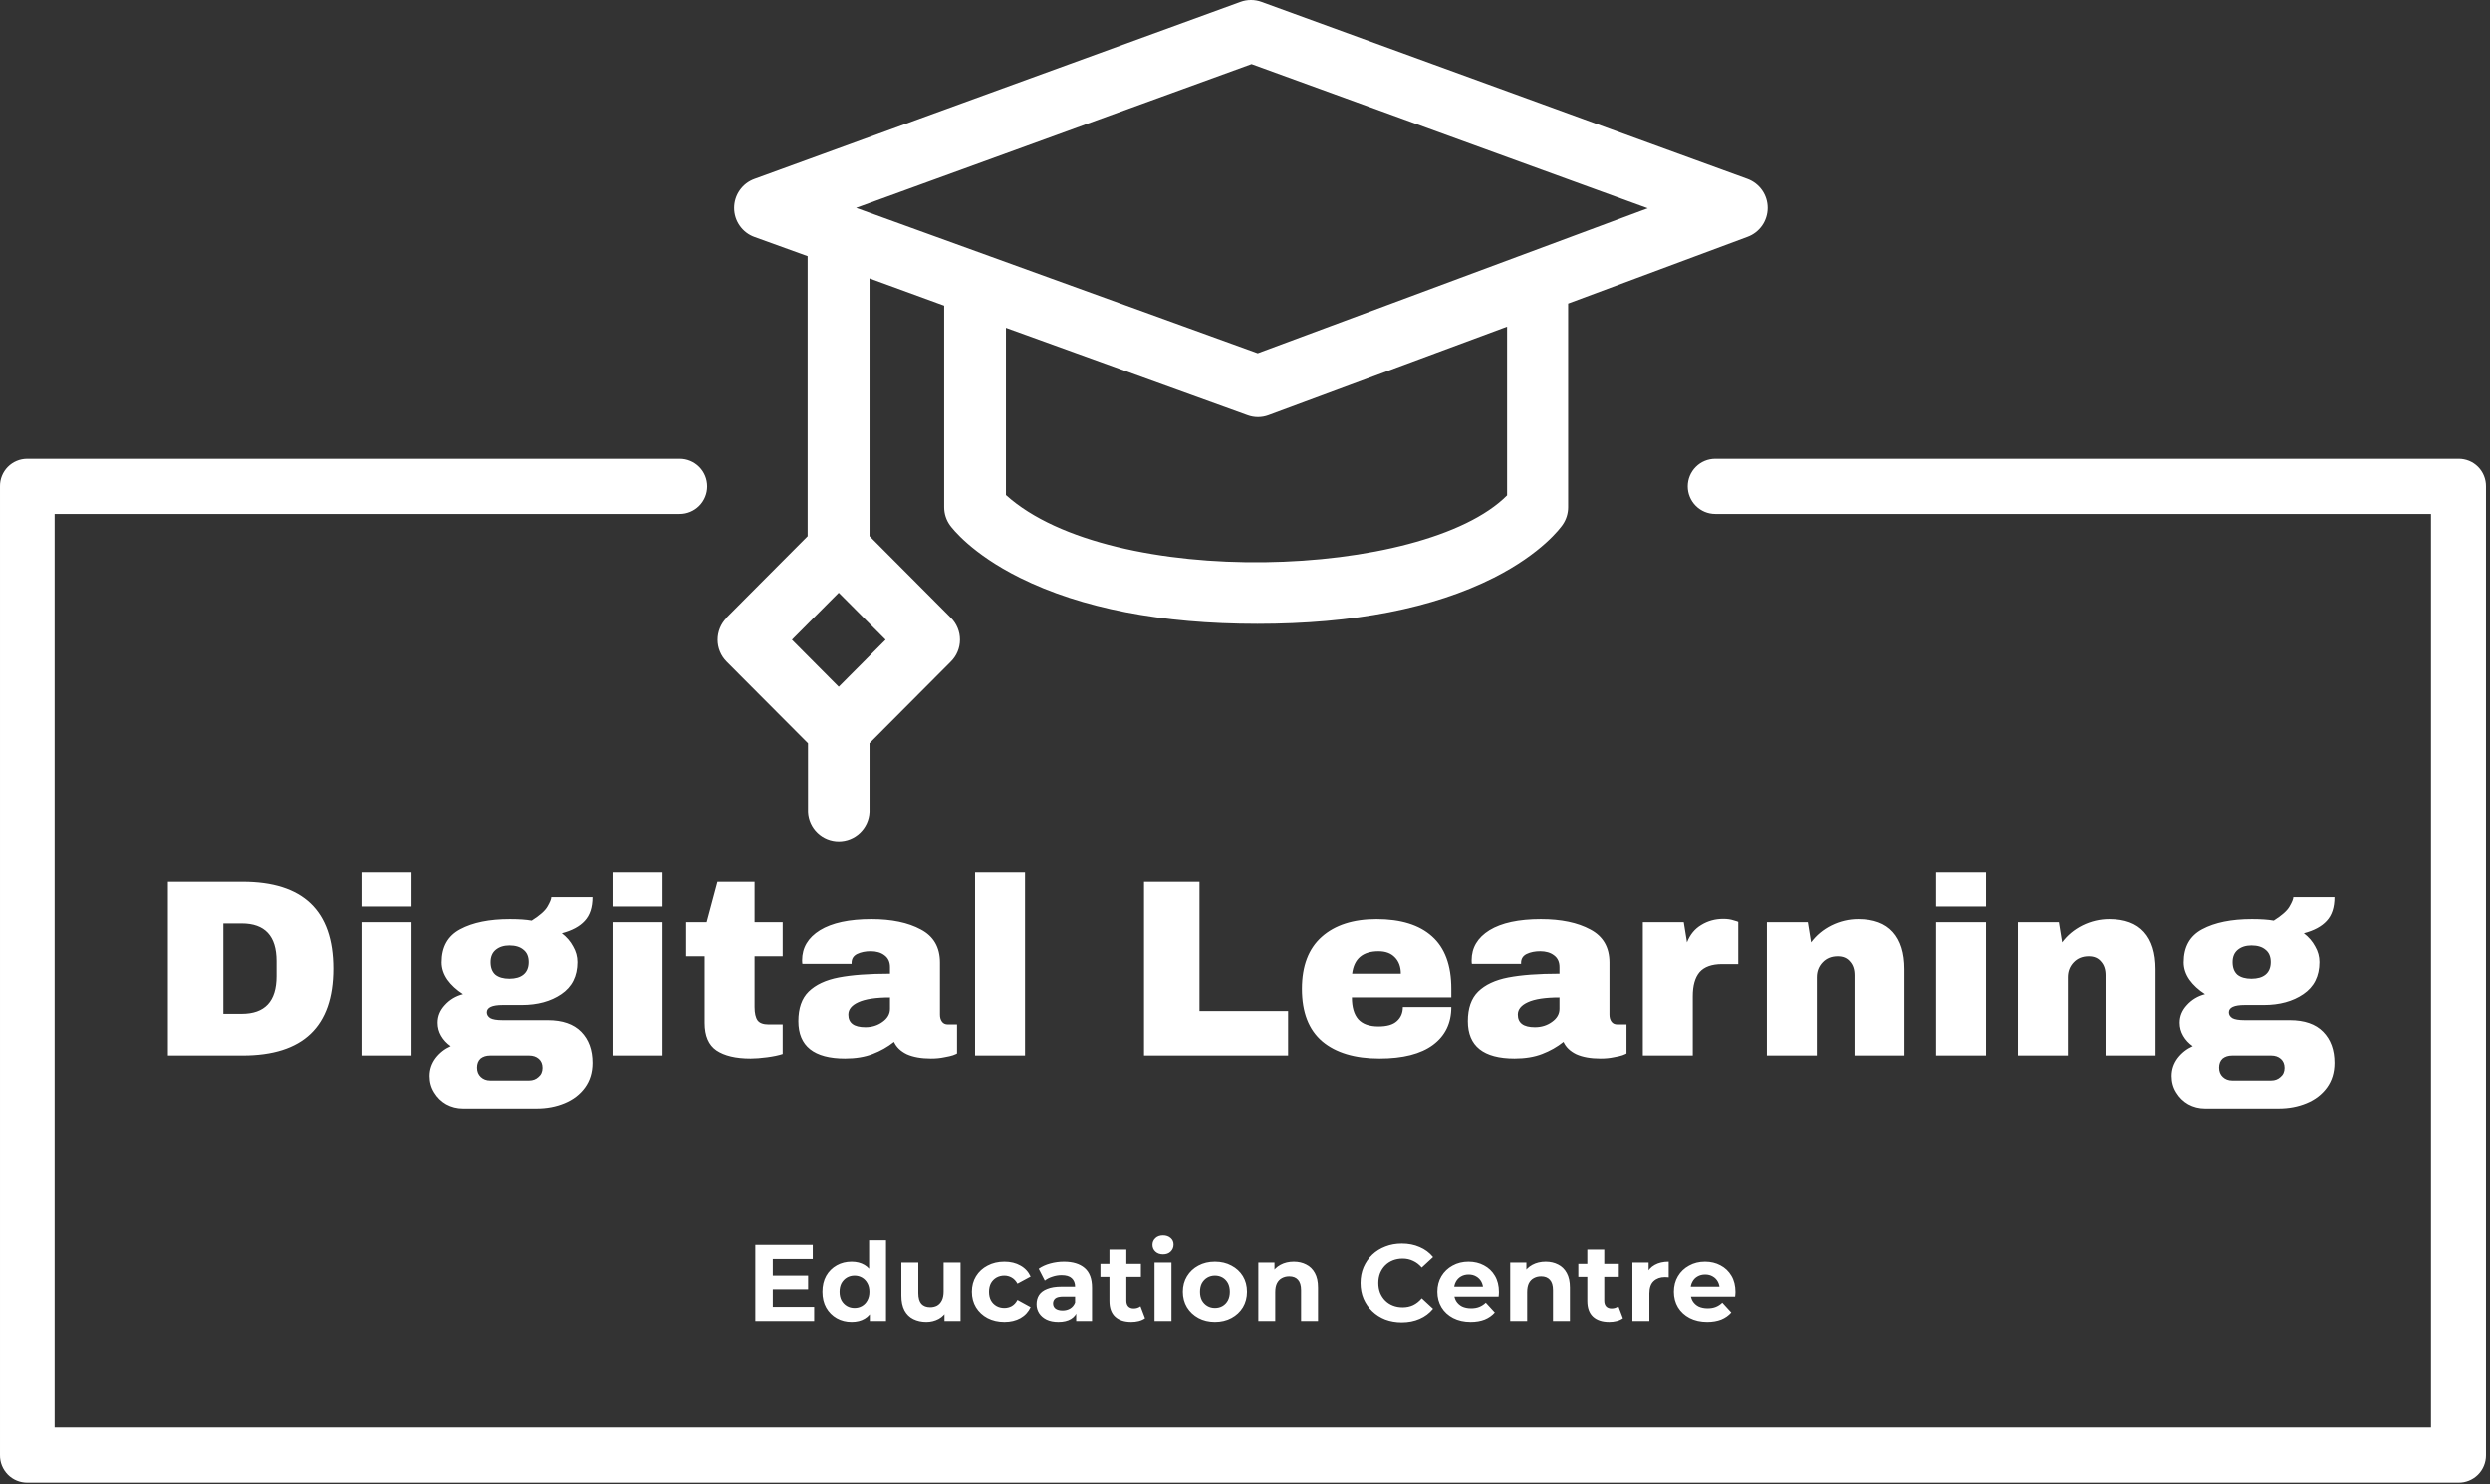
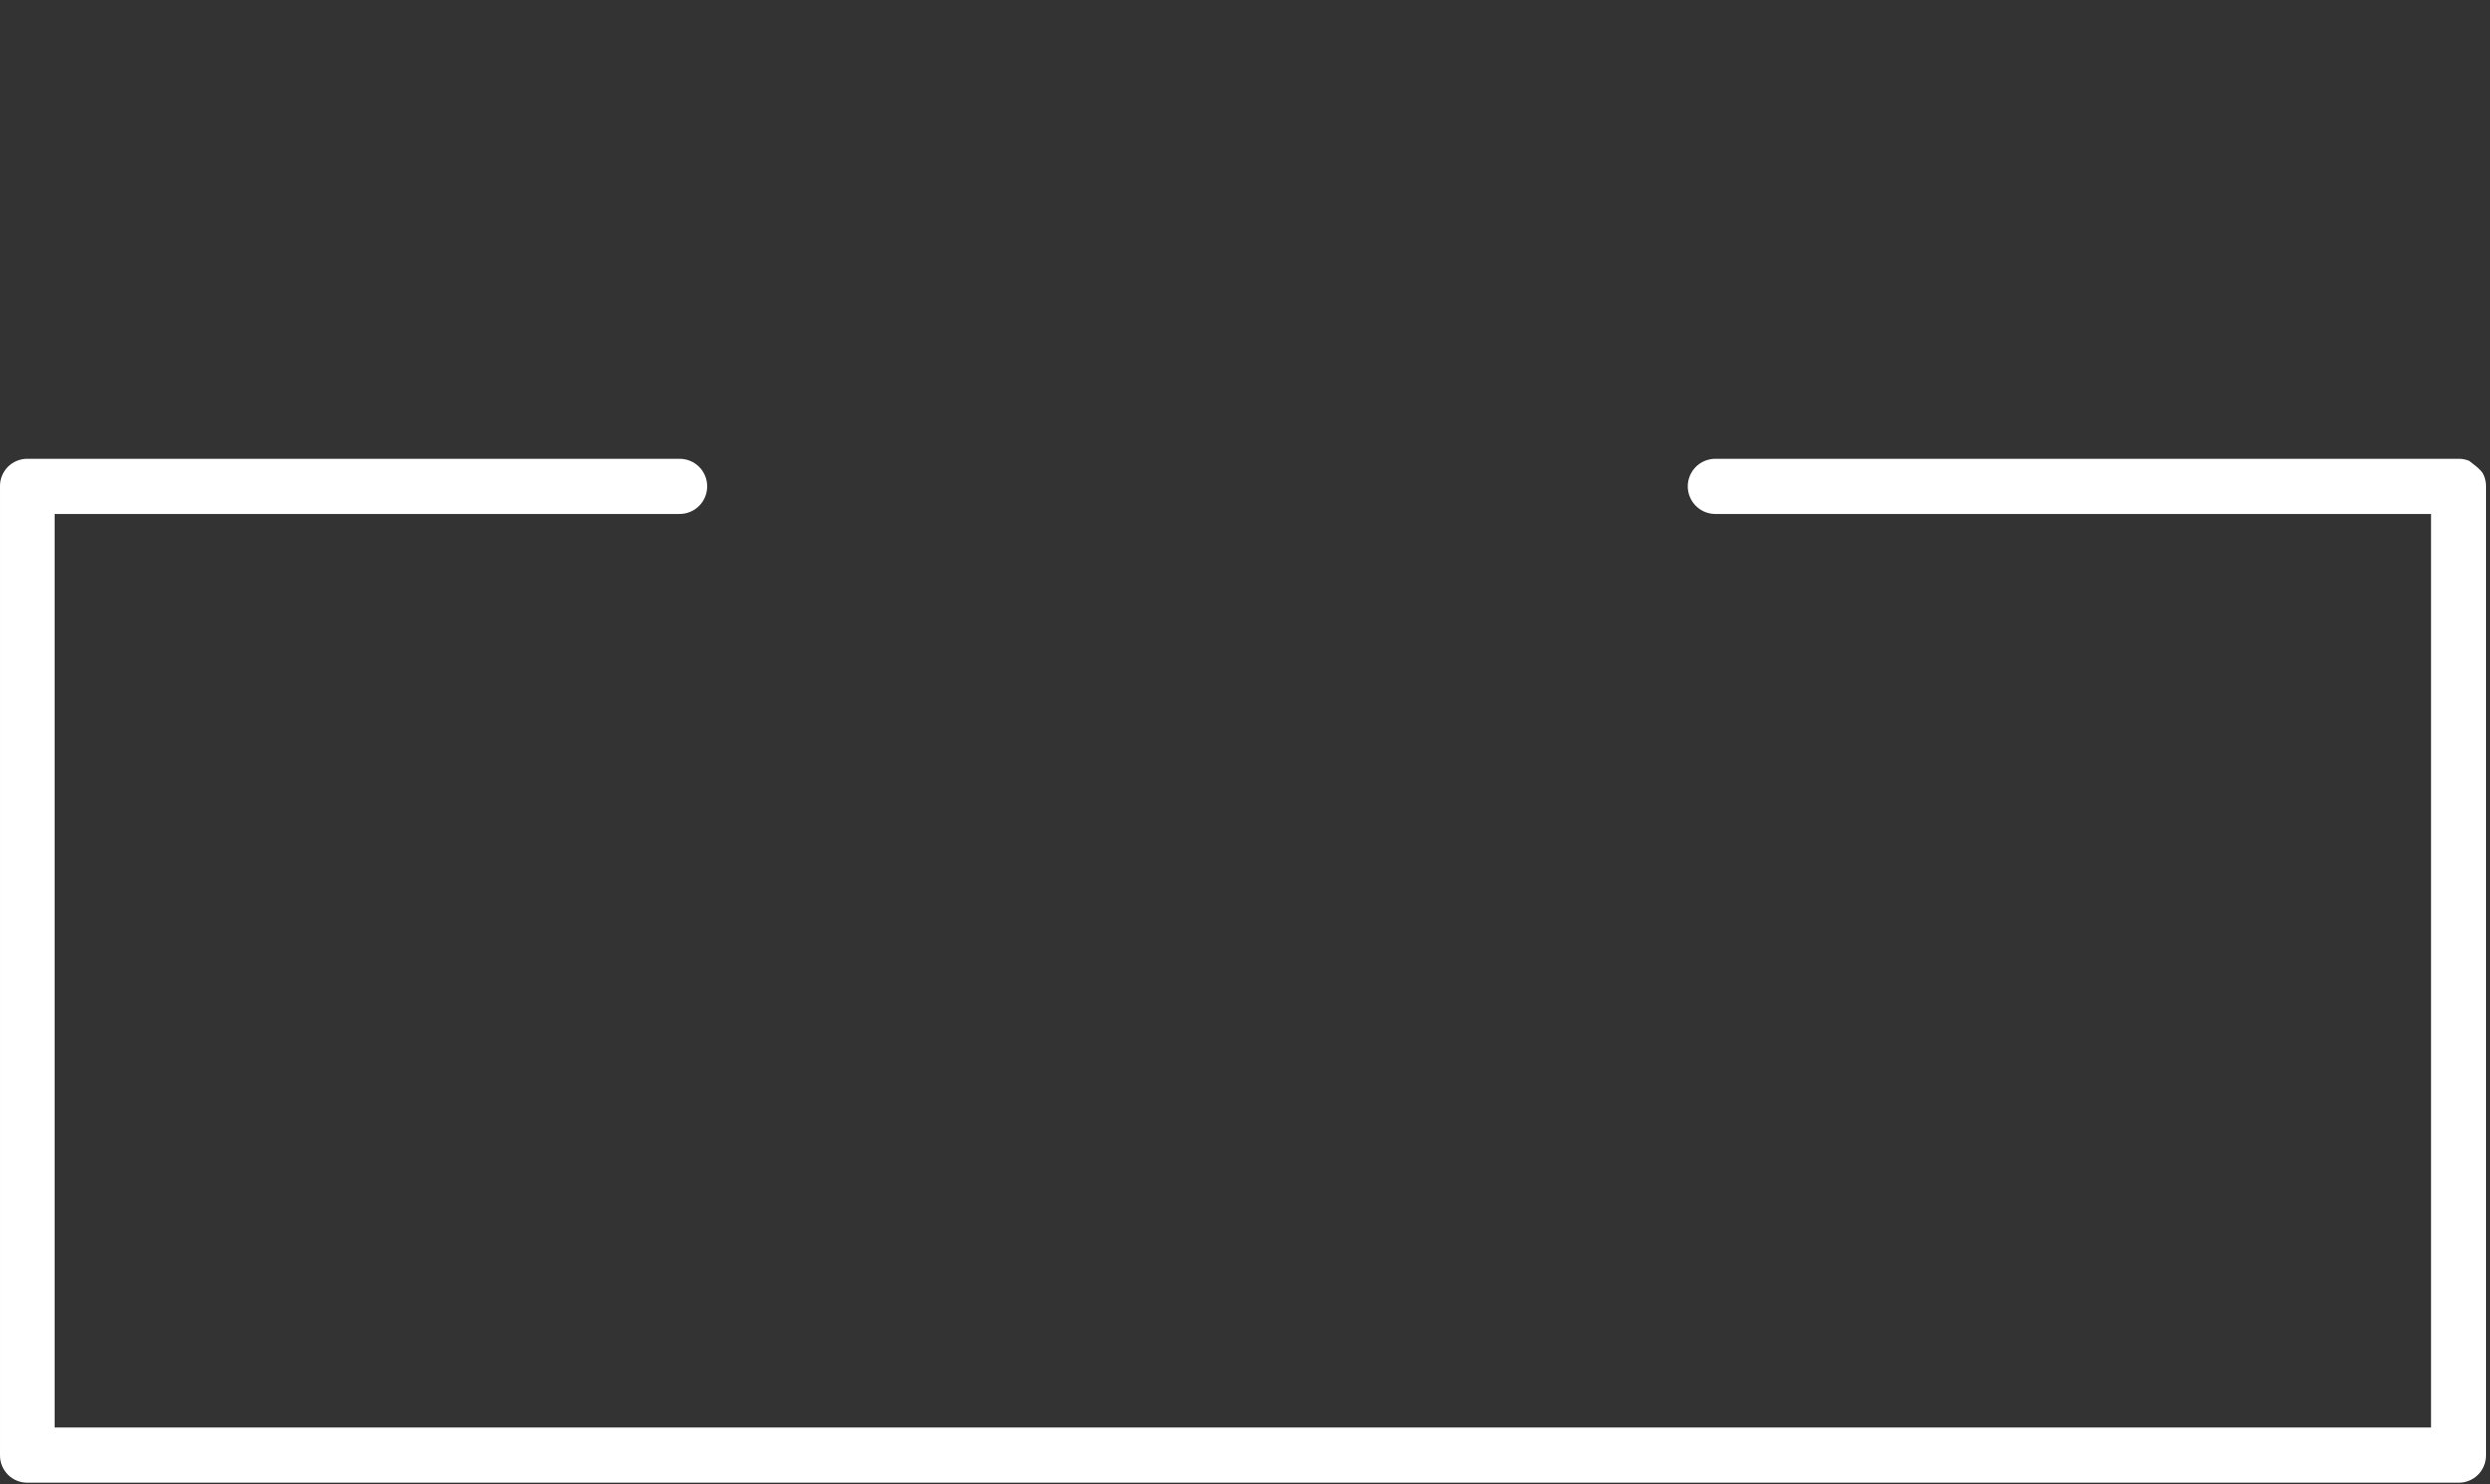
<svg xmlns="http://www.w3.org/2000/svg" width="104" height="62" viewBox="0 0 104 62" fill="none">
  <rect x="0" y="0" width="104" height="62" fill="#333333" stroke="none" />
-   <path d="M10.135 36.843C12.658 36.843 13.92 38.05 13.92 40.463C13.92 42.876 12.658 44.083 10.135 44.083H7.01V36.843H10.135ZM9.327 42.346H10.093C11.064 42.346 11.55 41.824 11.55 40.778V40.147C11.55 39.102 11.064 38.579 10.093 38.579H9.327V42.346ZM15.098 37.874V36.453H17.184V37.874H15.098ZM15.098 44.083V38.526H17.184V44.083H15.098ZM24.744 37.485C24.744 37.913 24.636 38.242 24.419 38.474C24.209 38.705 23.891 38.877 23.465 38.989C23.667 39.144 23.825 39.326 23.936 39.537C24.055 39.74 24.115 39.958 24.115 40.189C24.115 40.778 23.891 41.224 23.444 41.526C23.003 41.827 22.451 41.978 21.787 41.978H20.99C20.55 41.978 20.33 42.08 20.33 42.283C20.33 42.381 20.379 42.462 20.476 42.525C20.574 42.581 20.745 42.609 20.99 42.609H22.878C23.493 42.609 23.957 42.771 24.272 43.093C24.587 43.416 24.744 43.848 24.744 44.388C24.744 44.788 24.639 45.131 24.429 45.419C24.22 45.706 23.936 45.924 23.58 46.071C23.224 46.219 22.835 46.292 22.416 46.292H19.334C19.082 46.292 18.848 46.233 18.631 46.114C18.421 45.994 18.254 45.829 18.128 45.619C18.002 45.416 17.939 45.188 17.939 44.935C17.939 44.661 18.023 44.412 18.191 44.188C18.358 43.97 18.568 43.806 18.82 43.693C18.652 43.574 18.519 43.43 18.421 43.262C18.323 43.093 18.275 42.911 18.275 42.715C18.275 42.441 18.376 42.196 18.579 41.978C18.781 41.754 19.033 41.603 19.334 41.526C19.061 41.35 18.844 41.15 18.683 40.926C18.523 40.694 18.442 40.452 18.442 40.2C18.442 39.554 18.701 39.095 19.218 38.821C19.742 38.54 20.434 38.4 21.294 38.4C21.672 38.4 21.976 38.421 22.206 38.463C22.549 38.246 22.769 38.05 22.867 37.874C22.972 37.692 23.024 37.562 23.024 37.485H24.744ZM21.273 39.495C21.043 39.495 20.854 39.554 20.707 39.673C20.56 39.793 20.487 39.965 20.487 40.189C20.487 40.421 20.553 40.596 20.686 40.715C20.826 40.828 21.022 40.884 21.273 40.884C21.525 40.884 21.721 40.828 21.86 40.715C22.007 40.596 22.081 40.421 22.081 40.189C22.081 39.958 22.007 39.786 21.86 39.673C21.721 39.554 21.525 39.495 21.273 39.495ZM20.466 44.083C20.305 44.083 20.172 44.125 20.067 44.209C19.97 44.3 19.921 44.426 19.921 44.588C19.921 44.749 19.973 44.879 20.078 44.977C20.183 45.075 20.312 45.124 20.466 45.124H22.102C22.255 45.124 22.385 45.075 22.489 44.977C22.601 44.886 22.657 44.759 22.657 44.598C22.657 44.437 22.605 44.311 22.5 44.219C22.395 44.128 22.262 44.083 22.102 44.083H20.466ZM25.583 37.874V36.453H27.669V37.874H25.583ZM25.583 44.083V38.526H27.669V44.083H25.583ZM32.691 38.526V39.947H31.517V42.062C31.517 42.315 31.559 42.501 31.643 42.62C31.727 42.732 31.881 42.788 32.104 42.788H32.691V44.019C32.524 44.075 32.307 44.121 32.041 44.156C31.776 44.191 31.545 44.209 31.349 44.209C30.734 44.209 30.259 44.096 29.923 43.872C29.595 43.648 29.431 43.265 29.431 42.725V39.947H28.655V38.526H29.515L29.965 36.843H31.517V38.526H32.691ZM36.396 38.4C37.242 38.4 37.931 38.544 38.462 38.832C38.993 39.112 39.259 39.572 39.259 40.21V42.378C39.259 42.497 39.286 42.595 39.343 42.672C39.398 42.75 39.482 42.788 39.594 42.788H39.972V43.998C39.951 44.012 39.895 44.037 39.804 44.072C39.72 44.1 39.598 44.128 39.437 44.156C39.276 44.191 39.091 44.209 38.881 44.209C38.476 44.209 38.14 44.149 37.875 44.03C37.616 43.904 37.438 43.732 37.34 43.514C37.074 43.725 36.777 43.893 36.449 44.019C36.12 44.146 35.736 44.209 35.295 44.209C33.995 44.209 33.345 43.69 33.345 42.651C33.345 42.111 33.488 41.701 33.775 41.42C34.069 41.133 34.488 40.936 35.033 40.831C35.578 40.726 36.291 40.673 37.172 40.673V40.4C37.172 40.182 37.095 40.017 36.941 39.905C36.795 39.793 36.602 39.737 36.365 39.737C36.148 39.737 35.959 39.775 35.799 39.852C35.645 39.929 35.568 40.052 35.568 40.221V40.263H33.513C33.506 40.228 33.502 40.178 33.502 40.115C33.502 39.589 33.75 39.172 34.247 38.863C34.75 38.555 35.467 38.4 36.396 38.4ZM37.172 41.662C36.578 41.662 36.138 41.729 35.851 41.862C35.571 41.989 35.432 42.16 35.432 42.378C35.432 42.728 35.669 42.904 36.145 42.904C36.417 42.904 36.655 42.83 36.858 42.683C37.067 42.536 37.172 42.353 37.172 42.136V41.662ZM40.726 44.083V36.453H42.813V44.083H40.726ZM47.783 36.843H50.1V42.23H53.801V44.083H47.783V36.843ZM57.492 38.4C58.505 38.4 59.278 38.639 59.809 39.116C60.347 39.593 60.617 40.322 60.617 41.304V41.662H56.465C56.465 42.062 56.552 42.364 56.727 42.567C56.908 42.771 57.191 42.872 57.576 42.872C57.925 42.872 58.181 42.799 58.342 42.651C58.509 42.504 58.593 42.308 58.593 42.062H60.617C60.617 42.736 60.361 43.262 59.851 43.641C59.341 44.019 58.596 44.209 57.618 44.209C56.59 44.209 55.794 43.97 55.227 43.493C54.661 43.009 54.378 42.28 54.378 41.304C54.378 40.35 54.654 39.628 55.206 39.137C55.758 38.646 56.52 38.4 57.492 38.4ZM57.576 39.737C56.919 39.737 56.552 40.049 56.475 40.673H58.509C58.509 40.386 58.425 40.157 58.258 39.989C58.097 39.821 57.87 39.737 57.576 39.737ZM64.36 38.4C65.205 38.4 65.894 38.544 66.425 38.832C66.956 39.112 67.222 39.572 67.222 40.21V42.378C67.222 42.497 67.25 42.595 67.306 42.672C67.362 42.75 67.446 42.788 67.558 42.788H67.935V43.998C67.914 44.012 67.858 44.037 67.767 44.072C67.683 44.1 67.561 44.128 67.4 44.156C67.24 44.191 67.054 44.209 66.844 44.209C66.439 44.209 66.104 44.149 65.838 44.03C65.579 43.904 65.401 43.732 65.303 43.514C65.038 43.725 64.741 43.893 64.412 44.019C64.084 44.146 63.699 44.209 63.259 44.209C61.959 44.209 61.308 43.69 61.308 42.651C61.308 42.111 61.452 41.701 61.738 41.42C62.032 41.133 62.451 40.936 62.996 40.831C63.542 40.726 64.255 40.673 65.135 40.673V40.4C65.135 40.182 65.059 40.017 64.905 39.905C64.758 39.793 64.566 39.737 64.328 39.737C64.112 39.737 63.923 39.775 63.762 39.852C63.608 39.929 63.531 40.052 63.531 40.221V40.263H61.476C61.469 40.228 61.466 40.178 61.466 40.115C61.466 39.589 61.714 39.172 62.21 38.863C62.713 38.555 63.43 38.4 64.36 38.4ZM65.135 41.662C64.541 41.662 64.101 41.729 63.814 41.862C63.535 41.989 63.395 42.16 63.395 42.378C63.395 42.728 63.633 42.904 64.108 42.904C64.38 42.904 64.618 42.83 64.821 42.683C65.031 42.536 65.135 42.353 65.135 42.136V41.662ZM71.982 38.39C72.143 38.39 72.286 38.411 72.412 38.453C72.538 38.488 72.601 38.509 72.601 38.516V40.273H71.93C71.496 40.273 71.182 40.386 70.986 40.61C70.797 40.834 70.703 41.168 70.703 41.61V44.083H68.617V38.526H70.326L70.462 39.368C70.588 39.045 70.787 38.803 71.059 38.642C71.332 38.474 71.64 38.39 71.982 38.39ZM77.614 38.4C78.257 38.4 78.74 38.579 79.061 38.937C79.383 39.295 79.543 39.81 79.543 40.484V44.083H77.457V40.736C77.457 40.498 77.394 40.308 77.268 40.168C77.149 40.021 76.978 39.947 76.754 39.947C76.496 39.947 76.286 40.031 76.125 40.2C75.965 40.368 75.884 40.575 75.884 40.82V44.083H73.797V38.526H75.507L75.643 39.368C75.86 39.074 76.143 38.839 76.492 38.663C76.849 38.488 77.223 38.4 77.614 38.4ZM80.864 37.874V36.453H82.951V37.874H80.864ZM80.864 44.083V38.526H82.951V44.083H80.864ZM88.099 38.4C88.742 38.4 89.225 38.579 89.546 38.937C89.868 39.295 90.028 39.81 90.028 40.484V44.083H87.942V40.736C87.942 40.498 87.879 40.308 87.753 40.168C87.634 40.021 87.463 39.947 87.239 39.947C86.981 39.947 86.771 40.031 86.61 40.2C86.45 40.368 86.369 40.575 86.369 40.82V44.083H84.282V38.526H85.992L86.128 39.368C86.345 39.074 86.628 38.839 86.977 38.663C87.334 38.488 87.708 38.4 88.099 38.4ZM97.504 37.485C97.504 37.913 97.396 38.242 97.179 38.474C96.969 38.705 96.651 38.877 96.225 38.989C96.427 39.144 96.585 39.326 96.697 39.537C96.816 39.74 96.875 39.958 96.875 40.189C96.875 40.778 96.651 41.224 96.204 41.526C95.764 41.827 95.211 41.978 94.547 41.978H93.751C93.31 41.978 93.09 42.08 93.09 42.283C93.09 42.381 93.139 42.462 93.237 42.525C93.335 42.581 93.506 42.609 93.751 42.609H95.638C96.253 42.609 96.718 42.771 97.032 43.093C97.347 43.416 97.504 43.848 97.504 44.388C97.504 44.788 97.399 45.131 97.19 45.419C96.98 45.706 96.697 45.924 96.34 46.071C95.984 46.219 95.596 46.292 95.176 46.292H92.094C91.842 46.292 91.608 46.233 91.391 46.114C91.182 45.994 91.014 45.829 90.888 45.619C90.762 45.416 90.699 45.188 90.699 44.935C90.699 44.661 90.783 44.412 90.951 44.188C91.119 43.97 91.328 43.806 91.58 43.693C91.412 43.574 91.279 43.43 91.182 43.262C91.084 43.093 91.035 42.911 91.035 42.715C91.035 42.441 91.136 42.196 91.339 41.978C91.541 41.754 91.793 41.603 92.094 41.526C91.821 41.35 91.604 41.15 91.444 40.926C91.283 40.694 91.203 40.452 91.203 40.2C91.203 39.554 91.461 39.095 91.978 38.821C92.503 38.54 93.195 38.4 94.055 38.4C94.432 38.4 94.736 38.421 94.967 38.463C95.309 38.246 95.529 38.05 95.627 37.874C95.732 37.692 95.785 37.562 95.785 37.485H97.504ZM94.034 39.495C93.803 39.495 93.614 39.554 93.467 39.673C93.321 39.793 93.247 39.965 93.247 40.189C93.247 40.421 93.314 40.596 93.446 40.715C93.586 40.828 93.782 40.884 94.034 40.884C94.285 40.884 94.481 40.828 94.621 40.715C94.767 40.596 94.841 40.421 94.841 40.189C94.841 39.958 94.767 39.786 94.621 39.673C94.481 39.554 94.285 39.495 94.034 39.495ZM93.226 44.083C93.066 44.083 92.933 44.125 92.828 44.209C92.73 44.3 92.681 44.426 92.681 44.588C92.681 44.749 92.733 44.879 92.838 44.977C92.943 45.075 93.072 45.124 93.226 45.124H94.862C95.016 45.124 95.145 45.075 95.25 44.977C95.362 44.886 95.418 44.759 95.418 44.598C95.418 44.437 95.365 44.311 95.26 44.219C95.156 44.128 95.023 44.083 94.862 44.083H93.226Z" fill="white" />
-   <path d="M32.224 53.272H33.752V53.846H32.224V53.272ZM32.278 54.583H34.005V55.174H31.548V51.989H33.947V52.581H32.278V54.583ZM35.57 55.211C35.34 55.211 35.133 55.159 34.949 55.056C34.764 54.95 34.617 54.803 34.509 54.615C34.403 54.427 34.35 54.205 34.35 53.95C34.35 53.692 34.403 53.469 34.509 53.281C34.617 53.093 34.764 52.948 34.949 52.844C35.133 52.741 35.34 52.69 35.57 52.69C35.775 52.69 35.955 52.735 36.109 52.826C36.263 52.917 36.383 53.055 36.467 53.24C36.552 53.425 36.594 53.662 36.594 53.95C36.594 54.236 36.554 54.472 36.472 54.66C36.39 54.845 36.273 54.983 36.118 55.074C35.967 55.165 35.784 55.211 35.57 55.211ZM35.692 54.628C35.807 54.628 35.911 54.601 36.005 54.546C36.099 54.492 36.173 54.414 36.227 54.314C36.285 54.211 36.313 54.09 36.313 53.95C36.313 53.808 36.285 53.686 36.227 53.586C36.173 53.486 36.099 53.409 36.005 53.354C35.911 53.3 35.807 53.272 35.692 53.272C35.574 53.272 35.468 53.3 35.375 53.354C35.281 53.409 35.206 53.486 35.148 53.586C35.094 53.686 35.066 53.808 35.066 53.95C35.066 54.09 35.094 54.211 35.148 54.314C35.206 54.414 35.281 54.492 35.375 54.546C35.468 54.601 35.574 54.628 35.692 54.628ZM36.331 55.174V54.674L36.345 53.946L36.3 53.222V51.798H37.007V55.174H36.331ZM38.691 55.211C38.488 55.211 38.307 55.171 38.147 55.092C37.989 55.014 37.867 54.894 37.779 54.733C37.692 54.569 37.648 54.361 37.648 54.109V52.726H38.355V54.005C38.355 54.208 38.398 54.358 38.482 54.455C38.57 54.55 38.692 54.596 38.849 54.596C38.958 54.596 39.055 54.574 39.14 54.528C39.224 54.48 39.291 54.407 39.339 54.31C39.388 54.21 39.412 54.085 39.412 53.937V52.726H40.119V55.174H39.448V54.501L39.57 54.697C39.489 54.866 39.368 54.995 39.208 55.083C39.05 55.168 38.878 55.211 38.691 55.211ZM41.953 55.211C41.69 55.211 41.456 55.157 41.25 55.051C41.045 54.942 40.883 54.792 40.765 54.601C40.65 54.41 40.593 54.193 40.593 53.95C40.593 53.705 40.65 53.487 40.765 53.3C40.883 53.108 41.045 52.96 41.25 52.854C41.456 52.744 41.69 52.69 41.953 52.69C42.21 52.69 42.434 52.744 42.624 52.854C42.815 52.96 42.955 53.113 43.046 53.313L42.497 53.609C42.434 53.494 42.354 53.409 42.257 53.354C42.163 53.3 42.06 53.272 41.949 53.272C41.828 53.272 41.719 53.3 41.622 53.354C41.526 53.409 41.448 53.486 41.391 53.586C41.337 53.686 41.309 53.808 41.309 53.95C41.309 54.093 41.337 54.214 41.391 54.314C41.448 54.414 41.526 54.492 41.622 54.546C41.719 54.601 41.828 54.628 41.949 54.628C42.06 54.628 42.163 54.602 42.257 54.551C42.354 54.496 42.434 54.41 42.497 54.291L43.046 54.592C42.955 54.789 42.815 54.942 42.624 55.051C42.434 55.157 42.21 55.211 41.953 55.211ZM44.95 55.174V54.697L44.904 54.592V53.736C44.904 53.585 44.857 53.467 44.764 53.381C44.673 53.296 44.532 53.254 44.342 53.254C44.212 53.254 44.084 53.275 43.957 53.318C43.833 53.357 43.727 53.412 43.639 53.481L43.385 52.986C43.518 52.891 43.678 52.819 43.866 52.767C44.053 52.716 44.244 52.69 44.437 52.69C44.809 52.69 45.097 52.778 45.303 52.954C45.509 53.13 45.611 53.404 45.611 53.777V55.174H44.95ZM44.206 55.211C44.016 55.211 43.852 55.179 43.716 55.115C43.58 55.048 43.476 54.959 43.403 54.847C43.331 54.734 43.295 54.609 43.295 54.469C43.295 54.323 43.329 54.196 43.399 54.087C43.471 53.977 43.585 53.892 43.739 53.832C43.893 53.768 44.094 53.736 44.342 53.736H44.99V54.151H44.419C44.253 54.151 44.138 54.178 44.075 54.232C44.014 54.287 43.984 54.355 43.984 54.437C43.984 54.528 44.018 54.601 44.088 54.656C44.161 54.707 44.259 54.733 44.383 54.733C44.501 54.733 44.606 54.706 44.7 54.651C44.794 54.593 44.862 54.51 44.904 54.401L45.013 54.728C44.961 54.886 44.868 55.006 44.732 55.088C44.596 55.17 44.42 55.211 44.206 55.211ZM47.249 55.211C46.962 55.211 46.738 55.138 46.578 54.992C46.418 54.844 46.338 54.624 46.338 54.333V52.185H47.045V54.323C47.045 54.427 47.072 54.507 47.127 54.565C47.181 54.619 47.255 54.647 47.349 54.647C47.461 54.647 47.556 54.616 47.635 54.556L47.825 55.056C47.752 55.108 47.665 55.147 47.562 55.174C47.462 55.199 47.358 55.211 47.249 55.211ZM45.962 53.327V52.781H47.653V53.327H45.962ZM48.222 55.174V52.726H48.929V55.174H48.222ZM48.576 52.385C48.446 52.385 48.34 52.347 48.258 52.271C48.177 52.195 48.136 52.101 48.136 51.989C48.136 51.877 48.177 51.783 48.258 51.707C48.34 51.631 48.446 51.593 48.576 51.593C48.705 51.593 48.811 51.63 48.893 51.702C48.975 51.772 49.016 51.863 49.016 51.975C49.016 52.094 48.975 52.192 48.893 52.271C48.814 52.347 48.709 52.385 48.576 52.385ZM50.746 55.211C50.486 55.211 50.255 55.156 50.053 55.047C49.853 54.938 49.694 54.789 49.577 54.601C49.462 54.41 49.404 54.193 49.404 53.95C49.404 53.705 49.462 53.487 49.577 53.3C49.694 53.108 49.853 52.96 50.053 52.854C50.255 52.744 50.486 52.69 50.746 52.69C51.003 52.69 51.233 52.744 51.435 52.854C51.638 52.96 51.797 53.107 51.912 53.295C52.026 53.483 52.084 53.701 52.084 53.95C52.084 54.193 52.026 54.41 51.912 54.601C51.797 54.789 51.638 54.938 51.435 55.047C51.233 55.156 51.003 55.211 50.746 55.211ZM50.746 54.628C50.864 54.628 50.97 54.601 51.064 54.546C51.157 54.492 51.231 54.414 51.286 54.314C51.34 54.211 51.367 54.09 51.367 53.95C51.367 53.808 51.34 53.686 51.286 53.586C51.231 53.486 51.157 53.409 51.064 53.354C50.97 53.3 50.864 53.272 50.746 53.272C50.628 53.272 50.523 53.3 50.429 53.354C50.335 53.409 50.26 53.486 50.202 53.586C50.148 53.686 50.121 53.808 50.121 53.95C50.121 54.09 50.148 54.211 50.202 54.314C50.26 54.414 50.335 54.492 50.429 54.546C50.523 54.601 50.628 54.628 50.746 54.628ZM54.039 52.69C54.233 52.69 54.405 52.729 54.556 52.808C54.711 52.884 54.831 53.002 54.919 53.163C55.007 53.321 55.051 53.524 55.051 53.773V55.174H54.343V53.882C54.343 53.685 54.299 53.539 54.212 53.445C54.127 53.351 54.006 53.304 53.849 53.304C53.737 53.304 53.636 53.328 53.545 53.377C53.457 53.422 53.388 53.494 53.337 53.591C53.288 53.688 53.264 53.812 53.264 53.964V55.174H52.557V52.726H53.232V53.404L53.105 53.199C53.193 53.036 53.319 52.91 53.482 52.822C53.645 52.734 53.831 52.69 54.039 52.69ZM58.544 55.229C58.3 55.229 58.071 55.189 57.86 55.111C57.651 55.029 57.47 54.913 57.316 54.765C57.161 54.616 57.041 54.442 56.953 54.242C56.868 54.041 56.826 53.821 56.826 53.582C56.826 53.342 56.868 53.122 56.953 52.922C57.041 52.722 57.161 52.547 57.316 52.398C57.473 52.25 57.656 52.136 57.864 52.057C58.073 51.975 58.301 51.934 58.549 51.934C58.824 51.934 59.072 51.983 59.292 52.08C59.516 52.174 59.704 52.313 59.855 52.499L59.383 52.935C59.274 52.811 59.154 52.718 59.02 52.658C58.888 52.594 58.742 52.562 58.585 52.562C58.437 52.562 58.301 52.587 58.177 52.635C58.053 52.684 57.946 52.754 57.855 52.844C57.764 52.935 57.694 53.043 57.642 53.168C57.594 53.292 57.569 53.43 57.569 53.582C57.569 53.733 57.594 53.871 57.642 53.996C57.694 54.12 57.764 54.228 57.855 54.319C57.946 54.41 58.053 54.48 58.177 54.528C58.301 54.577 58.437 54.601 58.585 54.601C58.742 54.601 58.888 54.571 59.02 54.51C59.154 54.446 59.274 54.351 59.383 54.223L59.855 54.66C59.704 54.845 59.516 54.986 59.292 55.083C59.072 55.18 58.823 55.229 58.544 55.229ZM61.427 55.211C61.149 55.211 60.904 55.156 60.693 55.047C60.484 54.938 60.323 54.789 60.208 54.601C60.093 54.41 60.035 54.193 60.035 53.95C60.035 53.705 60.091 53.487 60.203 53.3C60.318 53.108 60.474 52.96 60.67 52.854C60.867 52.744 61.089 52.69 61.337 52.69C61.575 52.69 61.79 52.741 61.981 52.844C62.174 52.945 62.327 53.09 62.438 53.281C62.55 53.469 62.606 53.695 62.606 53.959C62.606 53.987 62.605 54.019 62.602 54.055C62.599 54.088 62.596 54.12 62.593 54.151H60.611V53.736H62.221L61.949 53.859C61.949 53.732 61.923 53.621 61.872 53.527C61.82 53.433 61.749 53.36 61.659 53.309C61.568 53.254 61.462 53.227 61.341 53.227C61.22 53.227 61.113 53.254 61.019 53.309C60.929 53.36 60.858 53.435 60.806 53.532C60.755 53.626 60.729 53.738 60.729 53.868V53.978C60.729 54.111 60.758 54.229 60.815 54.333C60.876 54.433 60.959 54.51 61.065 54.565C61.173 54.616 61.3 54.642 61.446 54.642C61.575 54.642 61.689 54.622 61.786 54.583C61.885 54.543 61.976 54.484 62.058 54.405L62.434 54.815C62.322 54.942 62.181 55.041 62.012 55.111C61.843 55.177 61.648 55.211 61.427 55.211ZM64.56 52.69C64.753 52.69 64.925 52.729 65.077 52.808C65.231 52.884 65.352 53.002 65.439 53.163C65.527 53.321 65.571 53.524 65.571 53.773V55.174H64.864V53.882C64.864 53.685 64.82 53.539 64.732 53.445C64.647 53.351 64.526 53.304 64.37 53.304C64.257 53.304 64.156 53.328 64.066 53.377C63.978 53.422 63.908 53.494 63.857 53.591C63.809 53.688 63.785 53.812 63.785 53.964V55.174H63.077V52.726H63.753V53.404L63.626 53.199C63.714 53.036 63.839 52.91 64.002 52.822C64.165 52.734 64.351 52.69 64.56 52.69ZM67.21 55.211C66.922 55.211 66.699 55.138 66.538 54.992C66.378 54.844 66.298 54.624 66.298 54.333V52.185H67.005V54.323C67.005 54.427 67.033 54.507 67.087 54.565C67.141 54.619 67.216 54.647 67.309 54.647C67.421 54.647 67.516 54.616 67.595 54.556L67.785 55.056C67.713 55.108 67.625 55.147 67.522 55.174C67.423 55.199 67.318 55.211 67.21 55.211ZM65.922 53.327V52.781H67.613V53.327H65.922ZM68.182 55.174V52.726H68.858V53.418L68.763 53.218C68.835 53.045 68.952 52.914 69.112 52.826C69.272 52.735 69.467 52.69 69.697 52.69V53.345C69.666 53.342 69.639 53.34 69.615 53.34C69.591 53.337 69.565 53.336 69.538 53.336C69.344 53.336 69.188 53.392 69.067 53.504C68.949 53.614 68.89 53.785 68.89 54.019V55.174H68.182ZM71.306 55.211C71.028 55.211 70.783 55.156 70.571 55.047C70.363 54.938 70.201 54.789 70.086 54.601C69.971 54.41 69.914 54.193 69.914 53.95C69.914 53.705 69.97 53.487 70.082 53.3C70.196 53.108 70.352 52.96 70.549 52.854C70.745 52.744 70.967 52.69 71.215 52.69C71.454 52.69 71.668 52.741 71.859 52.844C72.052 52.945 72.205 53.09 72.317 53.281C72.429 53.469 72.485 53.695 72.485 53.959C72.485 53.987 72.483 54.019 72.48 54.055C72.477 54.088 72.474 54.12 72.471 54.151H70.49V53.736H72.099L71.827 53.859C71.827 53.732 71.801 53.621 71.75 53.527C71.699 53.433 71.628 53.36 71.537 53.309C71.446 53.254 71.341 53.227 71.22 53.227C71.099 53.227 70.992 53.254 70.898 53.309C70.807 53.36 70.736 53.435 70.685 53.532C70.633 53.626 70.608 53.738 70.608 53.868V53.978C70.608 54.111 70.636 54.229 70.694 54.333C70.754 54.433 70.837 54.51 70.943 54.565C71.052 54.616 71.179 54.642 71.324 54.642C71.454 54.642 71.567 54.622 71.664 54.583C71.764 54.543 71.854 54.484 71.936 54.405L72.312 54.815C72.2 54.942 72.06 55.041 71.891 55.111C71.722 55.177 71.526 55.211 71.306 55.211Z" fill="white" />
-   <path d="M30.347 25.81C30.228 25.929 30.133 26.071 30.069 26.228C30.004 26.384 29.971 26.552 29.971 26.721C29.971 26.89 30.004 27.058 30.069 27.214C30.133 27.371 30.228 27.513 30.347 27.633L33.748 31.046V33.91C33.763 34.241 33.905 34.554 34.145 34.783C34.384 35.012 34.702 35.14 35.033 35.14C35.364 35.14 35.682 35.012 35.921 34.783C36.16 34.554 36.303 34.241 36.318 33.91V31.043L39.718 27.63C39.838 27.51 39.933 27.368 39.997 27.212C40.062 27.055 40.095 26.887 40.095 26.718C40.095 26.549 40.062 26.381 39.997 26.225C39.933 26.068 39.838 25.926 39.718 25.807L36.318 22.394V11.629L39.435 12.767V21.185C39.435 21.458 39.521 21.724 39.681 21.945C39.767 22.061 40.574 23.125 42.6 24.132C45.171 25.409 48.509 26.057 52.519 26.057C56.528 26.057 59.861 25.409 62.394 24.129C64.401 23.113 65.183 22.041 65.265 21.922C65.416 21.706 65.497 21.449 65.497 21.185V12.679L72.987 9.891C73.234 9.801 73.448 9.636 73.599 9.42C73.75 9.203 73.83 8.945 73.83 8.681C73.83 8.417 73.75 8.159 73.599 7.943C73.448 7.727 73.234 7.562 72.987 7.471L52.689 0.077C52.406 -0.026 52.096 -0.026 51.813 0.077L31.515 7.471C31.265 7.561 31.05 7.725 30.898 7.942C30.745 8.16 30.664 8.419 30.664 8.684C30.664 8.95 30.745 9.209 30.898 9.426C31.05 9.643 31.265 9.808 31.515 9.897L33.733 10.699V22.397L30.333 25.81H30.347ZM68.824 8.697L52.533 14.755L35.757 8.68L52.275 2.676L68.824 8.697ZM42.017 20.665V13.691L52.102 17.34C52.386 17.446 52.699 17.446 52.983 17.34L62.947 13.643V20.69C59.467 24.189 46.409 24.643 42.017 20.676V20.665ZM33.076 26.72L35.031 24.757L36.989 26.72L35.031 28.685L33.076 26.72Z" fill="white" />
-   <path d="M102.685 61.929H1.134C0.984 61.929 0.835 61.899 0.697 61.841C0.558 61.783 0.432 61.698 0.327 61.591C0.222 61.483 0.138 61.356 0.082 61.217C0.026 61.077 -0.002 60.928 8.85678e-05 60.777V20.315C-0.002 20.164 0.026 20.015 0.082 19.875C0.138 19.735 0.222 19.608 0.327 19.501C0.432 19.394 0.558 19.309 0.697 19.251C0.835 19.193 0.984 19.163 1.134 19.163H28.389C28.693 19.163 28.985 19.284 29.201 19.5C29.416 19.716 29.537 20.009 29.537 20.315C29.537 20.62 29.416 20.913 29.201 21.129C28.985 21.345 28.693 21.467 28.389 21.467H2.281V59.625H101.537V21.467H71.641C71.337 21.467 71.045 21.345 70.83 21.129C70.614 20.913 70.493 20.62 70.493 20.315C70.493 20.009 70.614 19.716 70.83 19.5C71.045 19.284 71.337 19.163 71.641 19.163H102.685C102.836 19.161 102.987 19.19 103.127 19.247C103.267 19.304 103.394 19.389 103.501 19.496C103.608 19.604 103.693 19.731 103.749 19.872C103.806 20.012 103.835 20.163 103.833 20.315V60.791C103.833 60.942 103.803 61.091 103.745 61.23C103.687 61.369 103.603 61.495 103.496 61.601C103.389 61.706 103.262 61.79 103.123 61.846C102.984 61.903 102.835 61.931 102.685 61.929Z" fill="white" />
+   <path d="M102.685 61.929H1.134C0.984 61.929 0.835 61.899 0.697 61.841C0.558 61.783 0.432 61.698 0.327 61.591C0.222 61.483 0.138 61.356 0.082 61.217C0.026 61.077 -0.002 60.928 8.85678e-05 60.777V20.315C-0.002 20.164 0.026 20.015 0.082 19.875C0.138 19.735 0.222 19.608 0.327 19.501C0.432 19.394 0.558 19.309 0.697 19.251C0.835 19.193 0.984 19.163 1.134 19.163H28.389C28.693 19.163 28.985 19.284 29.201 19.5C29.416 19.716 29.537 20.009 29.537 20.315C29.537 20.62 29.416 20.913 29.201 21.129C28.985 21.345 28.693 21.467 28.389 21.467H2.281V59.625H101.537V21.467H71.641C71.337 21.467 71.045 21.345 70.83 21.129C70.614 20.913 70.493 20.62 70.493 20.315C70.493 20.009 70.614 19.716 70.83 19.5C71.045 19.284 71.337 19.163 71.641 19.163H102.685C102.836 19.161 102.987 19.19 103.127 19.247C103.608 19.604 103.693 19.731 103.749 19.872C103.806 20.012 103.835 20.163 103.833 20.315V60.791C103.833 60.942 103.803 61.091 103.745 61.23C103.687 61.369 103.603 61.495 103.496 61.601C103.389 61.706 103.262 61.79 103.123 61.846C102.984 61.903 102.835 61.931 102.685 61.929Z" fill="white" />
</svg>